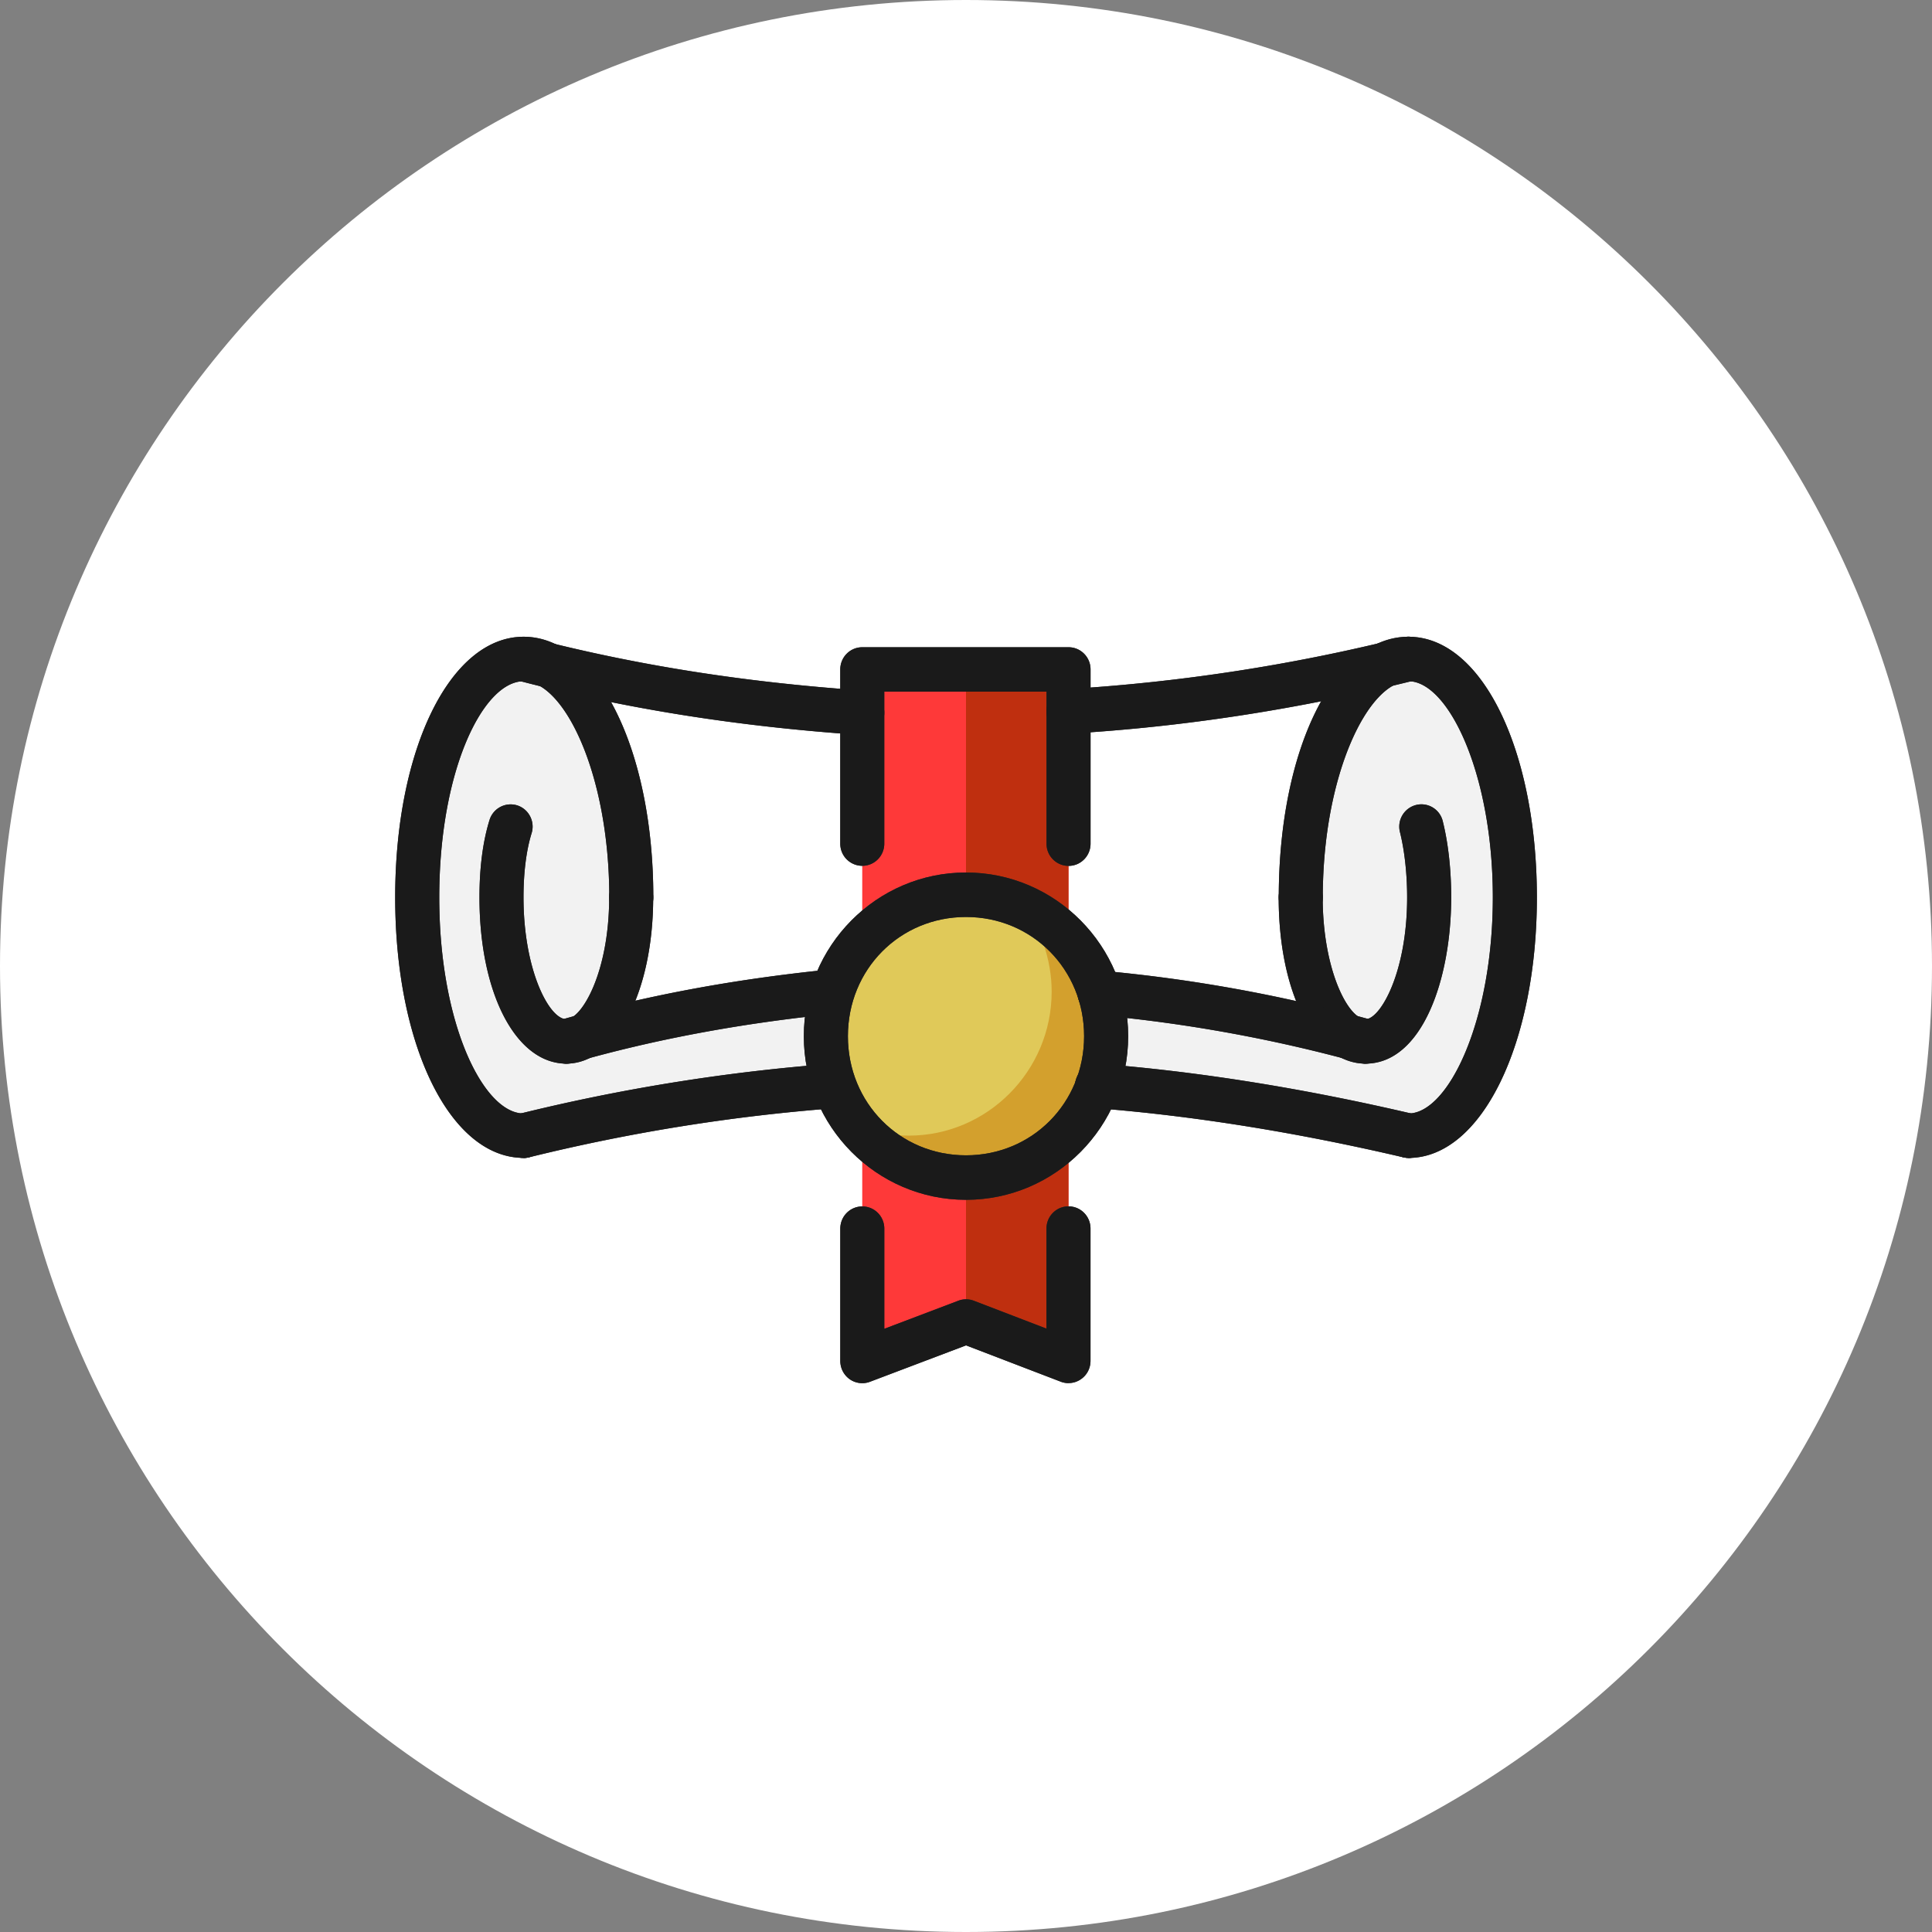
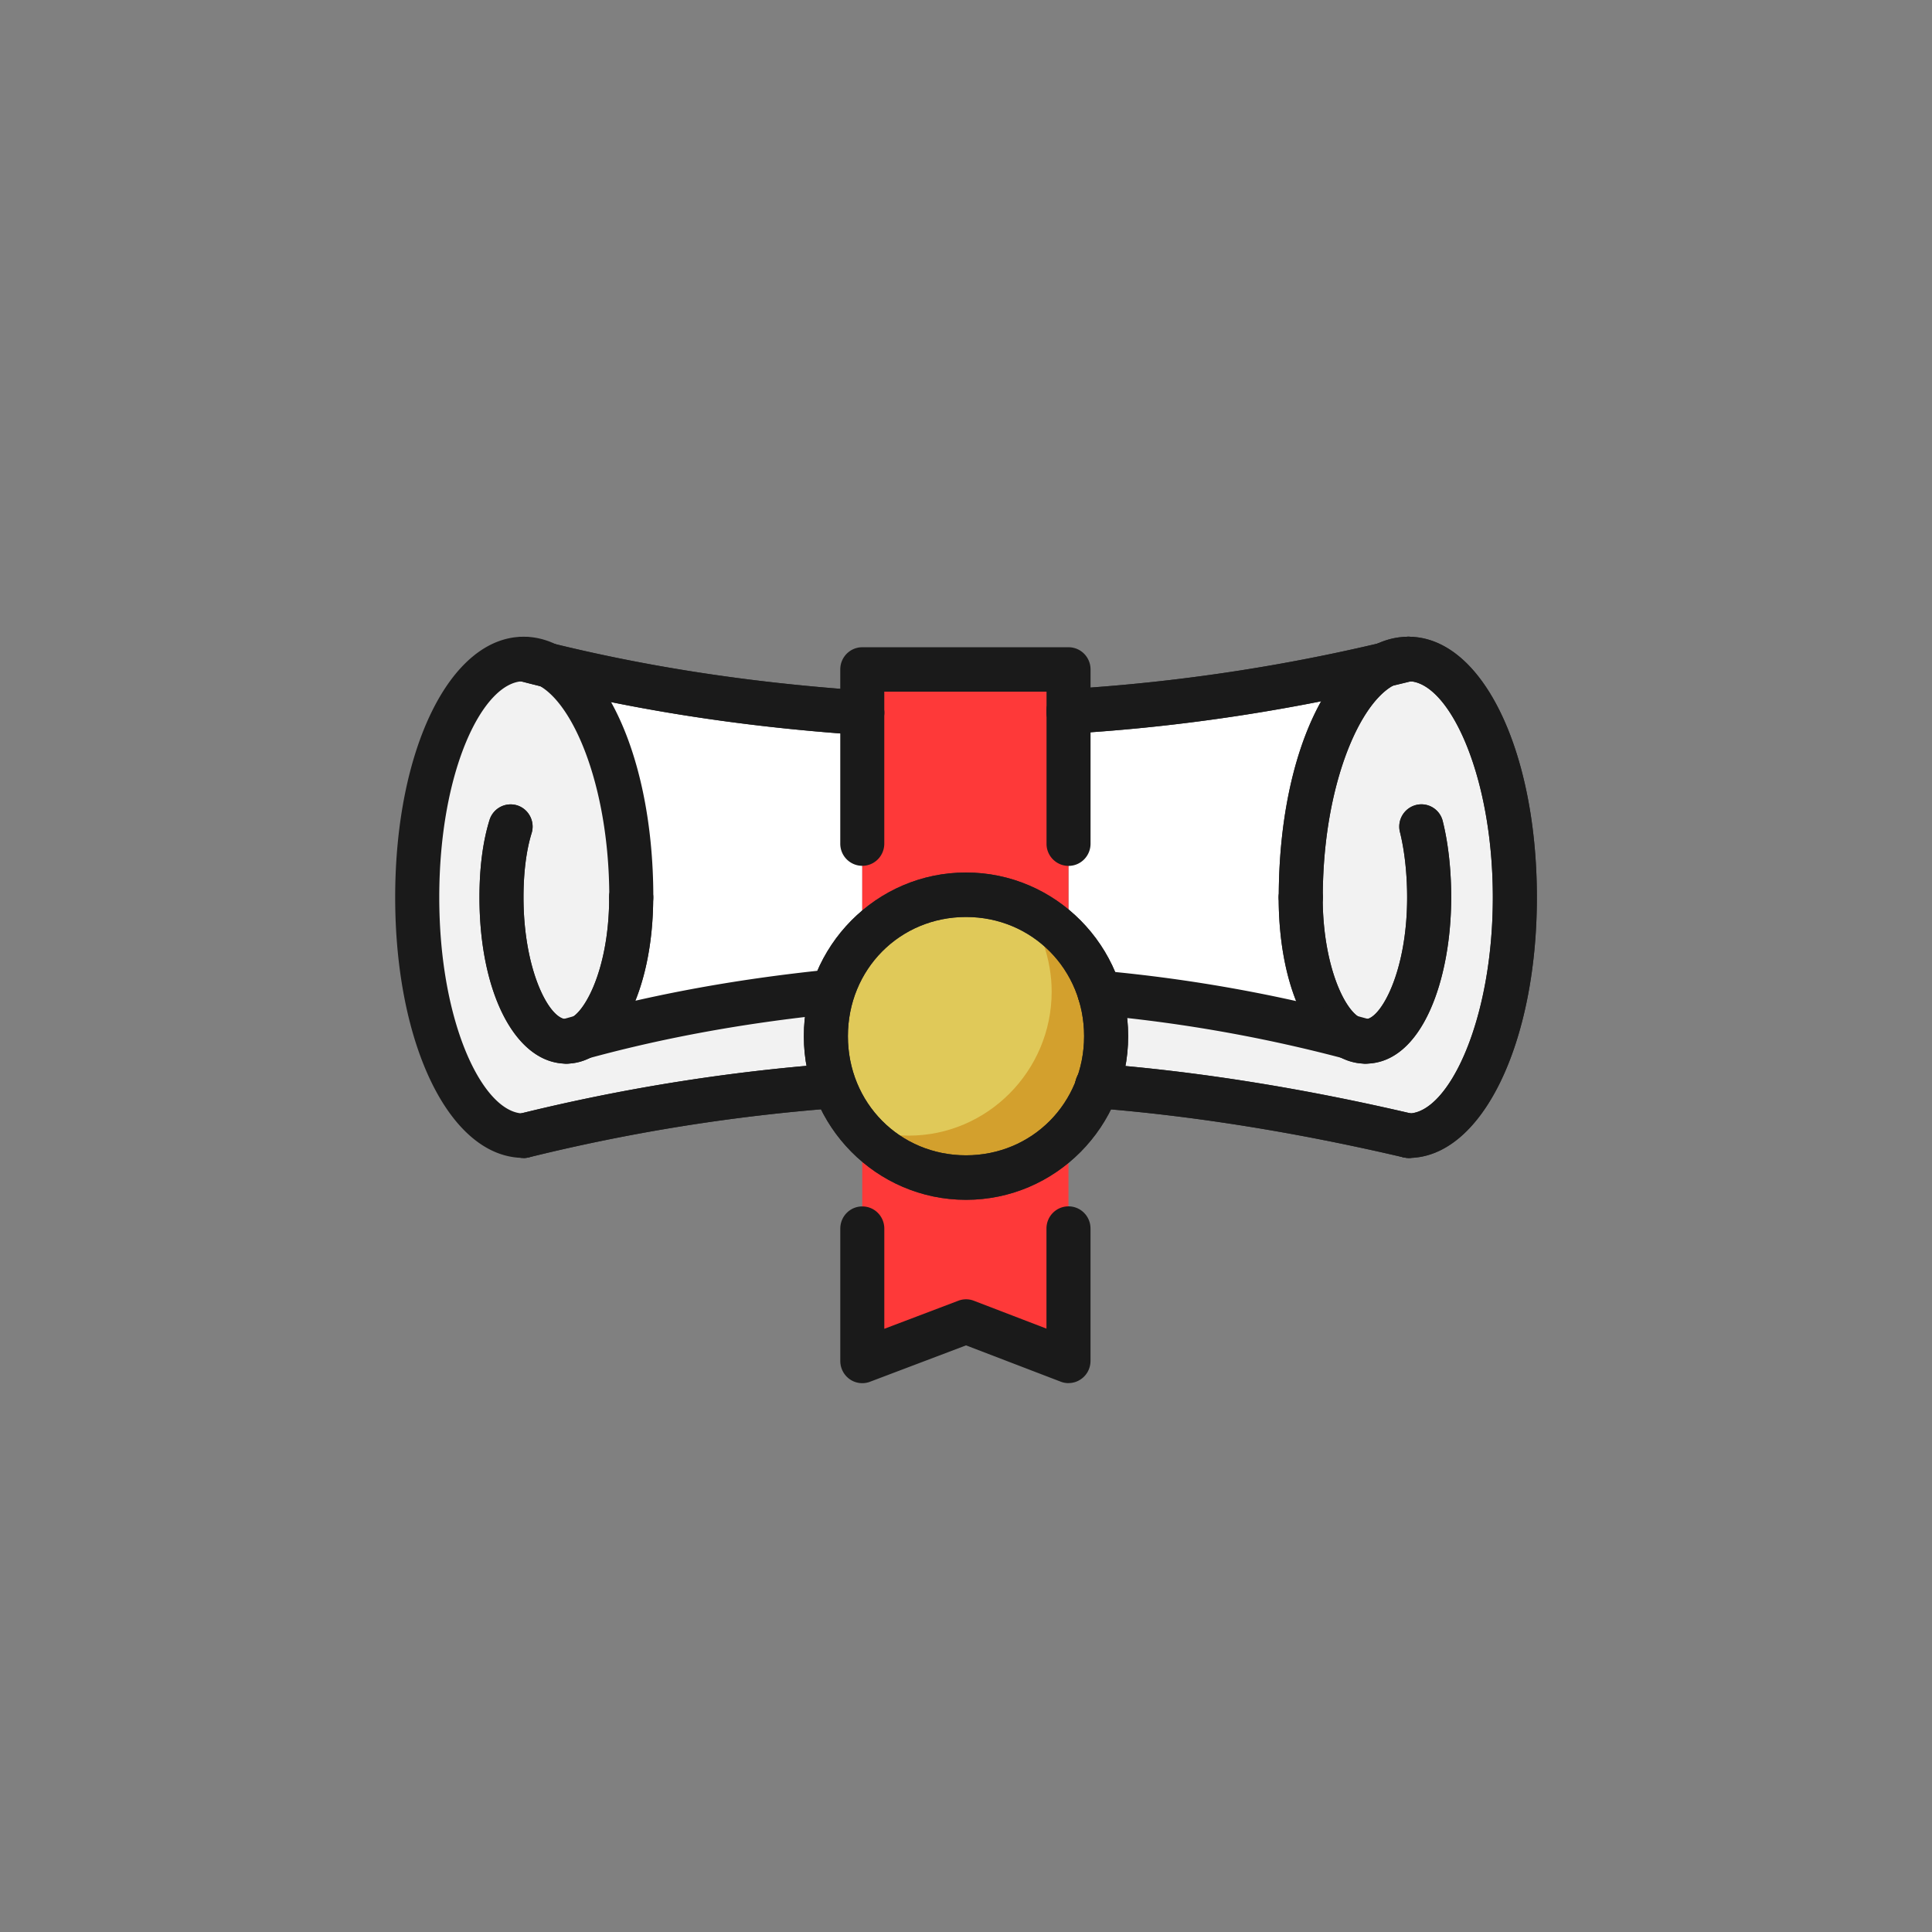
<svg xmlns="http://www.w3.org/2000/svg" width="88" height="88" fill="none">
  <rect width="100%" height="100%" fill="#808080" stroke="none" />
-   <path d="M0 44C0 19.7 19.7 0 44 0s44 19.7 44 44-19.7 44-44 44S0 68.3 0 44z" fill="#fff" />
  <g clip-path="url(#clip0_2554_19295)">
    <path fill-rule="evenodd" clip-rule="evenodd" d="M39.273 32.46a83.54 83.54 0 01-14.359-2.147c2.187 1.075 3.842 5.429 3.842 10.557 0 3.102-.945 5.668-2.246 6.384 3.9-1.015 8.923-1.789 12.766-2.147V32.46h-.003z" fill="#fff" />
    <path fill-rule="evenodd" clip-rule="evenodd" d="M28.753 40.87c0-3.758-.886-7.097-2.246-9.066-2.008 1.372-3.488 5.486-3.488 10.44 0 3.878.946 7.217 2.307 9.187 4.373-1.015 9.633-1.729 13.947-2.087v-2.385a72.85 72.85 0 00-8.688 1.61c.65-.358 1.241-1.252 1.656-2.505a51.442 51.442 0 00-5.731 1.193c1.3-.717 2.246-3.28 2.246-6.384l-.003-.003z" fill="#F8F8F8" />
    <path fill-rule="evenodd" clip-rule="evenodd" d="M28.756 40.87c0-5.13-1.655-9.485-3.842-10.557-.355-.12-.71-.178-1.065-.298-2.718 0-4.845 4.893-4.845 10.855 0 5.963 2.127 10.856 4.845 10.856 4.61-1.132 10.638-2.027 15.424-2.385v-4.234c-3.843.358-8.864 1.132-12.766 2.147 1.3-.716 2.247-3.28 2.247-6.384h.002z" fill="#F2F2F2" />
    <path fill-rule="evenodd" clip-rule="evenodd" d="M48.668 32.46a81.832 81.832 0 0014.359-2.147c-2.127 1.075-3.783 5.429-3.783 10.557 0 3.102.946 5.668 2.246 6.384-3.899-1.015-8.923-1.789-12.822-2.147V32.46z" fill="#fff" />
    <path fill-rule="evenodd" clip-rule="evenodd" d="M59.247 40.87c0-3.758.886-7.097 2.187-9.066 2.008 1.372 3.487 5.486 3.487 10.44 0 3.878-.886 7.217-2.246 9.187-4.374-1.015-9.633-1.729-14.007-2.087v-2.385c2.954.358 6.146.954 8.747 1.61-.71-.358-1.3-1.252-1.712-2.505a52.54 52.54 0 015.79 1.193c-1.3-.717-2.246-3.28-2.246-6.384v-.003z" fill="#F8F8F8" />
    <path fill-rule="evenodd" clip-rule="evenodd" d="M59.247 40.87c0-5.13 1.656-9.485 3.783-10.557.355-.12.77-.178 1.121-.298 2.659 0 4.846 4.89 4.846 10.855 0 5.966-2.187 10.856-4.846 10.856-4.668-1.132-10.638-2.027-15.483-2.385v-4.234c3.9.358 8.923 1.132 12.822 2.147-1.3-.716-2.246-3.28-2.246-6.384h.003z" fill="#F2F2F2" />
    <path fill-rule="evenodd" clip-rule="evenodd" d="M39.273 30.493h9.395v31.495L44 60.197l-4.726 1.791V30.493z" fill="#FE3939" />
-     <path fill-rule="evenodd" clip-rule="evenodd" d="M44 30.493h4.669v31.495L44 60.197V30.493z" fill="#BF2F0F" />
    <path fill-rule="evenodd" clip-rule="evenodd" d="M44 53.755c3.548 0 6.501-2.924 6.501-6.561 0-3.638-2.953-6.562-6.5-6.562S37.5 43.556 37.5 47.194c0 3.637 2.897 6.561 6.5 6.561z" fill="#D3A02D" />
    <path fill-rule="evenodd" clip-rule="evenodd" d="M44 40.632c.887 0 1.713.178 2.542.476.827 1.133 1.36 2.566 1.36 4.056 0 3.638-2.953 6.562-6.5 6.562-.946 0-1.772-.178-2.542-.536-.886-1.075-1.36-2.505-1.36-3.996 0-3.638 2.897-6.562 6.5-6.562z" fill="#E0C959" />
-     <path d="M23.85 52.74c-3.335 0-5.85-5.1-5.85-11.867 0-6.767 2.515-11.87 5.85-11.87 3.336 0 5.908 5.103 5.908 11.87 0 .56-.447 1.012-1.003 1.012a1.005 1.005 0 01-1.003-1.012c0-5.631-2.059-9.843-3.902-9.843-1.842 0-3.842 4.042-3.842 9.843s2.027 9.844 3.842 9.844c.556 0 1.003.451 1.003 1.012 0 .56-.447 1.012-1.003 1.012z" fill="#2F2F2F" />
    <path d="M25.799 48.447c-2.295 0-3.96-3.187-3.96-7.574 0-1.351.153-2.538.459-3.526a1.007 1.007 0 011.257-.664c.529.167.824.736.659 1.269-.242.78-.369 1.789-.369 2.921 0 3.334 1.176 5.55 1.951 5.55.688 0 1.951-2.107 1.951-5.55 0-.56.447-1.012 1.003-1.012.555 0 1.002.451 1.002 1.012 0 4.319-1.699 7.574-3.959 7.574h.006zm38.354 4.293a1.005 1.005 0 01-1.002-1.011c0-.561.447-1.012 1.002-1.012 1.813 0 3.843-4.21 3.843-9.844 0-5.634-2.027-9.844-3.843-9.844-1.815 0-3.902 4.21-3.902 9.844 0 .56-.447 1.012-1.002 1.012a1.005 1.005 0 01-1.003-1.012c0-6.767 2.536-11.87 5.907-11.87s5.85 5.213 5.85 11.87c0 6.657-2.514 11.87-5.85 11.87v-.002z" fill="#2F2F2F" />
    <path d="M62.201 48.447c-2.295 0-3.959-3.187-3.959-7.574 0-.56.447-1.012 1.003-1.012.555 0 1.002.451 1.002 1.012 0 3.334 1.176 5.55 1.951 5.55.667 0 1.895-2.107 1.895-5.55 0-1.075-.117-2.13-.328-2.976a1.016 1.016 0 01.731-1.23 1 1 0 011.22.738c.252 1.012.384 2.213.384 3.468 0 3.764-1.338 7.574-3.902 7.574h.003zM39.272 33.475h-.067c-5.574-.378-10.68-1.187-15.608-2.476a1.016 1.016 0 01-.721-1.236c.14-.541.683-.85 1.224-.727 4.808 1.255 9.79 2.045 15.24 2.417.553.039.973.52.935 1.078a1.008 1.008 0 01-1.003.946v-.002zm9.395-.06a1.01 1.01 0 01-1.003-.955c-.03-.558.39-1.04.946-1.072a83.418 83.418 0 0015.302-2.358 1.005 1.005 0 011.217.741A1.016 1.016 0 0164.394 31c-5.202 1.297-10.473 2.112-15.665 2.415h-.062zM64.15 52.743c-.073 0-.151-.01-.224-.027-4.897-1.146-9.617-1.9-14.034-2.243a1.01 1.01 0 01-.924-1.088c.043-.561.54-.988 1.078-.933 4.515.35 9.338 1.119 14.332 2.29a1.017 1.017 0 01-.225 2.004l-.002-.003zm-40.301 0c-.456 0-.865-.311-.976-.774a1.012 1.012 0 01.737-1.225 86.688 86.688 0 0114.29-2.292c.525-.044 1.035.377 1.075.938a1.011 1.011 0 01-.93 1.086 85.096 85.096 0 00-13.957 2.24.89.89 0 01-.238.03v-.003z" fill="#2F2F2F" />
-     <path d="M25.799 48.45a1.017 1.017 0 01-.276-1.991c3.847-1.103 7.866-1.855 12.288-2.301.523-.063 1.043.35 1.1.908a1.013 1.013 0 01-.9 1.11c-4.303.435-8.207 1.166-11.939 2.235a1.065 1.065 0 01-.273.038zm36.403 0a.971.971 0 01-.263-.039 67.653 67.653 0 00-11.942-2.177 1.008 1.008 0 01-.91-1.1c.045-.558.536-.992 1.089-.919a69.497 69.497 0 0112.286 2.238c.536.145.853.703.707 1.244-.12.451-.528.75-.97.75l.003.002zM48.67 39.44a1.005 1.005 0 01-1.002-1.012v-6.923h-7.39v6.92c0 .56-.447 1.012-1.002 1.012a1.005 1.005 0 01-1.003-1.012v-7.932c0-.56.447-1.012 1.003-1.012h9.395c.555 0 1.002.452 1.002 1.012v7.935c0 .56-.447 1.012-1.002 1.012zm0 23.56a.996.996 0 01-.354-.066l-4.314-1.654-4.374 1.657a.996.996 0 01-.924-.115c-.27-.191-.43-.5-.43-.834v-6.025c0-.561.447-1.012 1.002-1.012.555 0 1.003.45 1.003 1.012v4.562l3.37-1.278a.985.985 0 01.708 0l3.308 1.27V55.96c0-.56.447-1.012 1.003-1.012.556 0 1.003.451 1.003 1.012v6.025c0 .334-.16.646-.434.834a.975.975 0 01-.569.178l.003.003z" fill="#2F2F2F" />
    <path d="M44 54.65c-4.073 0-7.387-3.343-7.387-7.453 0-4.111 3.312-7.456 7.387-7.456 4.075 0 7.387 3.342 7.387 7.456 0 4.113-3.312 7.453-7.387 7.453zm0-12.883c-3.016 0-5.379 2.385-5.379 5.43 0 3.044 2.363 5.426 5.379 5.426 3.016 0 5.379-2.385 5.379-5.426 0-3.042-2.363-5.43-5.379-5.43z" fill="#2F2F2F" />
    <path d="M23.85 52.74c-3.335 0-5.85-5.1-5.85-11.867 0-6.767 2.515-11.87 5.85-11.87 3.336 0 5.908 5.103 5.908 11.87 0 .56-.447 1.012-1.003 1.012a1.005 1.005 0 01-1.003-1.012c0-5.631-2.059-9.843-3.902-9.843-1.842 0-3.842 4.042-3.842 9.843s2.027 9.844 3.842 9.844c.556 0 1.003.451 1.003 1.012 0 .56-.447 1.012-1.003 1.012z" fill="#1A1A1A" />
    <path d="M25.799 48.447c-2.295 0-3.96-3.187-3.96-7.574 0-1.351.153-2.538.459-3.526a1.007 1.007 0 011.257-.664c.529.167.824.736.659 1.269-.242.78-.369 1.789-.369 2.921 0 3.334 1.176 5.55 1.951 5.55.688 0 1.951-2.107 1.951-5.55 0-.56.447-1.012 1.003-1.012.555 0 1.002.451 1.002 1.012 0 4.319-1.699 7.574-3.959 7.574h.006zm38.354 4.293a1.005 1.005 0 01-1.002-1.011c0-.561.447-1.012 1.002-1.012 1.813 0 3.843-4.21 3.843-9.844 0-5.634-2.027-9.844-3.843-9.844-1.815 0-3.902 4.21-3.902 9.844 0 .56-.447 1.012-1.002 1.012a1.005 1.005 0 01-1.003-1.012c0-6.767 2.536-11.87 5.907-11.87s5.85 5.213 5.85 11.87c0 6.657-2.514 11.87-5.85 11.87v-.002z" fill="#1A1A1A" />
    <path d="M62.201 48.447c-2.295 0-3.959-3.187-3.959-7.574 0-.56.447-1.012 1.003-1.012.555 0 1.002.451 1.002 1.012 0 3.334 1.176 5.55 1.951 5.55.667 0 1.895-2.107 1.895-5.55 0-1.075-.117-2.13-.328-2.976a1.016 1.016 0 01.731-1.23 1 1 0 011.22.738c.252 1.012.384 2.213.384 3.468 0 3.764-1.338 7.574-3.902 7.574h.003zM39.272 33.475h-.067c-5.574-.378-10.68-1.187-15.608-2.476a1.016 1.016 0 01-.721-1.236c.14-.541.683-.85 1.224-.727 4.808 1.255 9.79 2.045 15.24 2.417.553.039.973.52.935 1.078a1.008 1.008 0 01-1.003.946v-.002zm9.395-.06a1.01 1.01 0 01-1.003-.955c-.03-.558.39-1.04.946-1.072a83.418 83.418 0 0015.302-2.358 1.005 1.005 0 011.217.741A1.016 1.016 0 0164.394 31c-5.202 1.297-10.473 2.112-15.665 2.415h-.062zM64.15 52.743c-.073 0-.151-.01-.224-.027-4.897-1.146-9.617-1.9-14.034-2.243a1.01 1.01 0 01-.924-1.088c.043-.561.54-.988 1.078-.933 4.515.35 9.338 1.119 14.332 2.29a1.017 1.017 0 01-.225 2.004l-.002-.003zm-40.301 0c-.456 0-.865-.311-.976-.774a1.012 1.012 0 01.737-1.225 86.688 86.688 0 0114.29-2.292c.525-.044 1.035.377 1.075.938a1.011 1.011 0 01-.93 1.086 85.096 85.096 0 00-13.957 2.24.89.89 0 01-.238.03v-.003z" fill="#1A1A1A" />
    <path d="M25.799 48.45a1.017 1.017 0 01-.276-1.991c3.847-1.103 7.866-1.855 12.288-2.301.523-.063 1.043.35 1.1.908a1.013 1.013 0 01-.9 1.11c-4.303.435-8.207 1.166-11.939 2.235a1.065 1.065 0 01-.273.038zm36.403 0a.971.971 0 01-.263-.039 67.653 67.653 0 00-11.942-2.177 1.008 1.008 0 01-.91-1.1c.045-.558.536-.992 1.089-.919a69.497 69.497 0 0112.286 2.238c.536.145.853.703.707 1.244-.12.451-.528.75-.97.75l.003.002zM48.67 39.44a1.005 1.005 0 01-1.002-1.012v-6.923h-7.39v6.92c0 .56-.447 1.012-1.002 1.012a1.005 1.005 0 01-1.003-1.012v-7.932c0-.56.447-1.012 1.003-1.012h9.395c.555 0 1.002.452 1.002 1.012v7.935c0 .56-.447 1.012-1.002 1.012zm0 23.56a.996.996 0 01-.354-.066l-4.314-1.654-4.374 1.657a.996.996 0 01-.924-.115c-.27-.191-.43-.5-.43-.834v-6.025c0-.561.447-1.012 1.002-1.012.555 0 1.003.45 1.003 1.012v4.562l3.37-1.278a.985.985 0 01.708 0l3.308 1.27V55.96c0-.56.447-1.012 1.003-1.012.556 0 1.003.451 1.003 1.012v6.025c0 .334-.16.646-.434.834a.975.975 0 01-.569.178l.003.003z" fill="#1A1A1A" />
    <path d="M44 54.65c-4.073 0-7.387-3.343-7.387-7.453 0-4.111 3.312-7.456 7.387-7.456 4.075 0 7.387 3.342 7.387 7.456 0 4.113-3.312 7.453-7.387 7.453zm0-12.883c-3.016 0-5.379 2.385-5.379 5.43 0 3.044 2.363 5.426 5.379 5.426 3.016 0 5.379-2.385 5.379-5.426 0-3.042-2.363-5.43-5.379-5.43z" fill="#1A1A1A" />
  </g>
  <defs>
    <clipPath id="clip0_2554_19295">
      <path fill="#fff" transform="translate(18 29)" d="M0 0h52v34H0z" />
    </clipPath>
  </defs>
</svg>